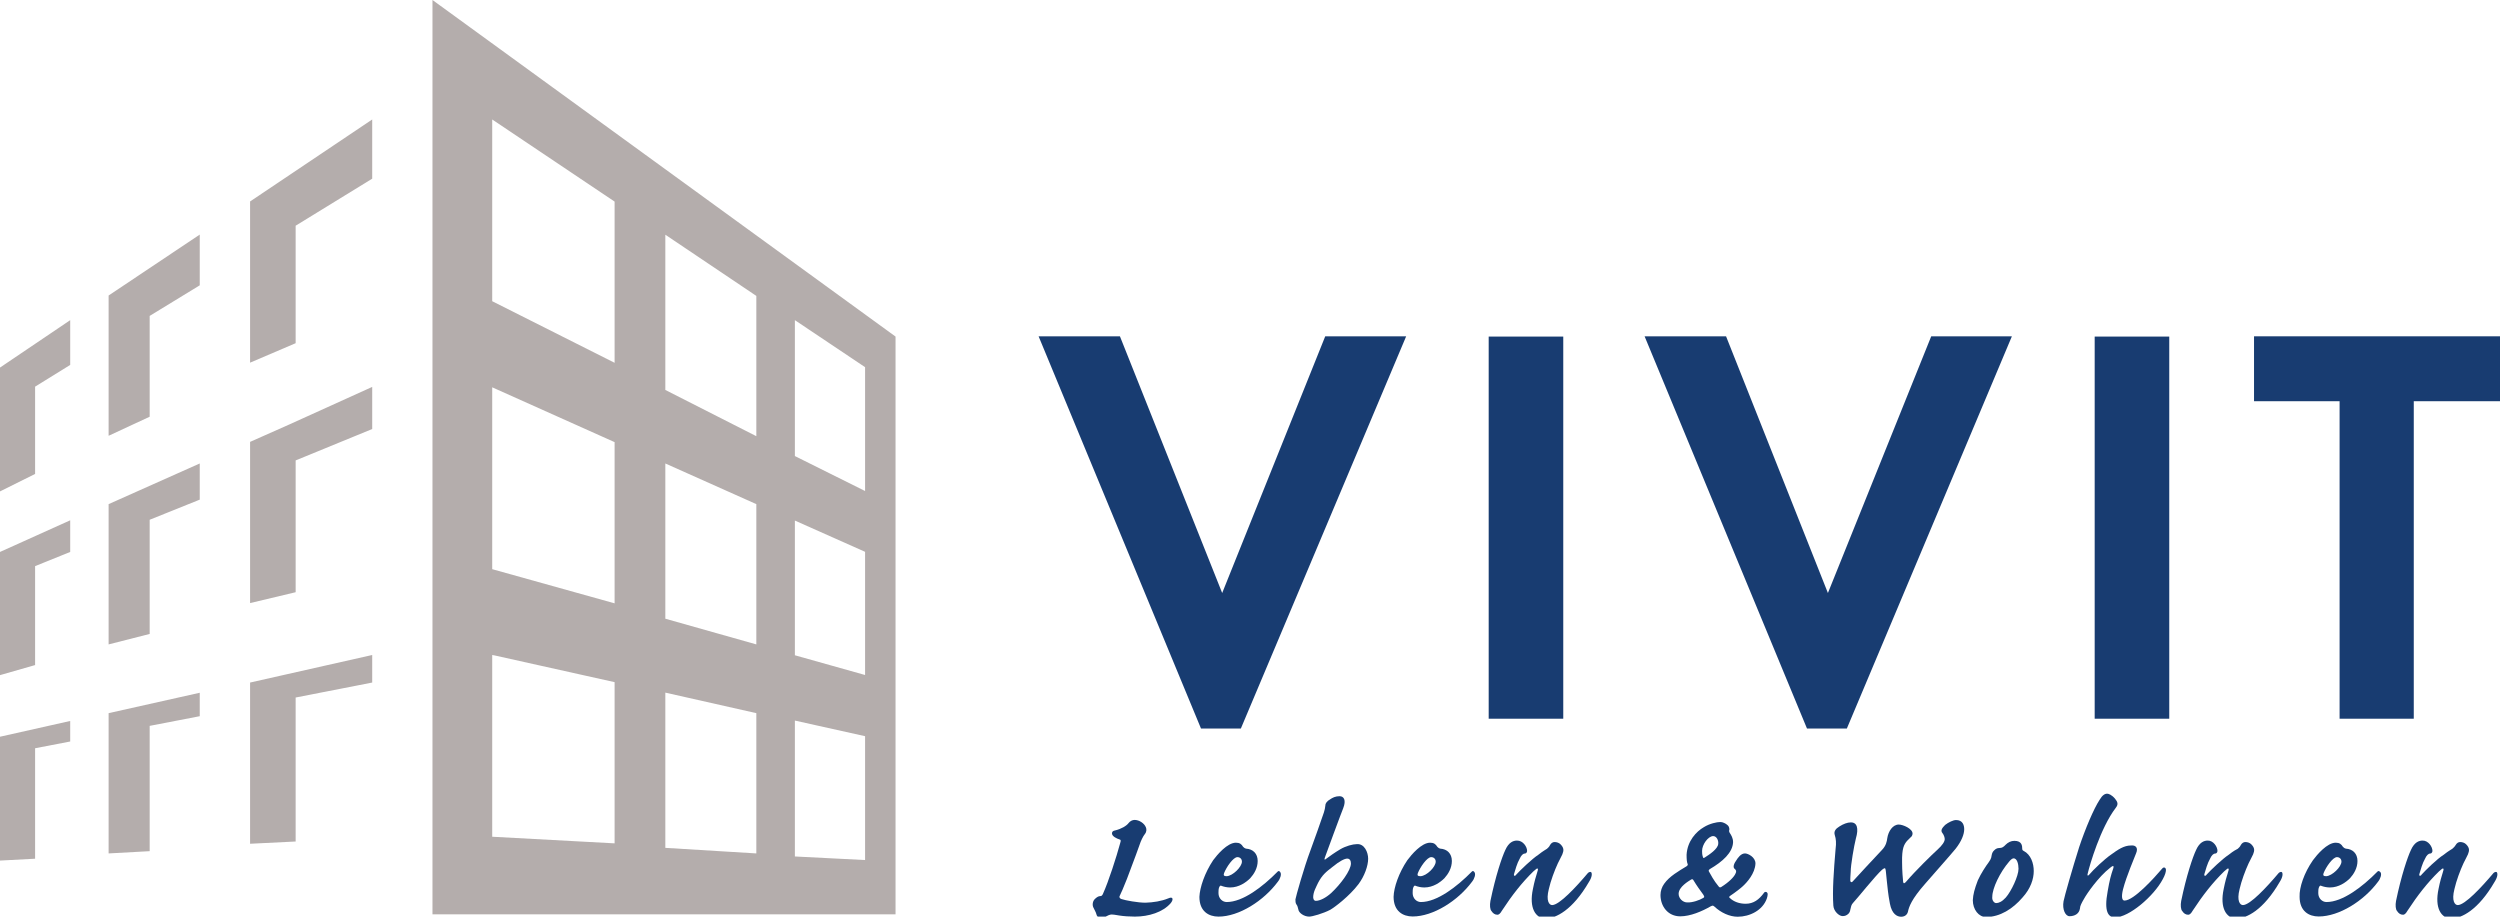
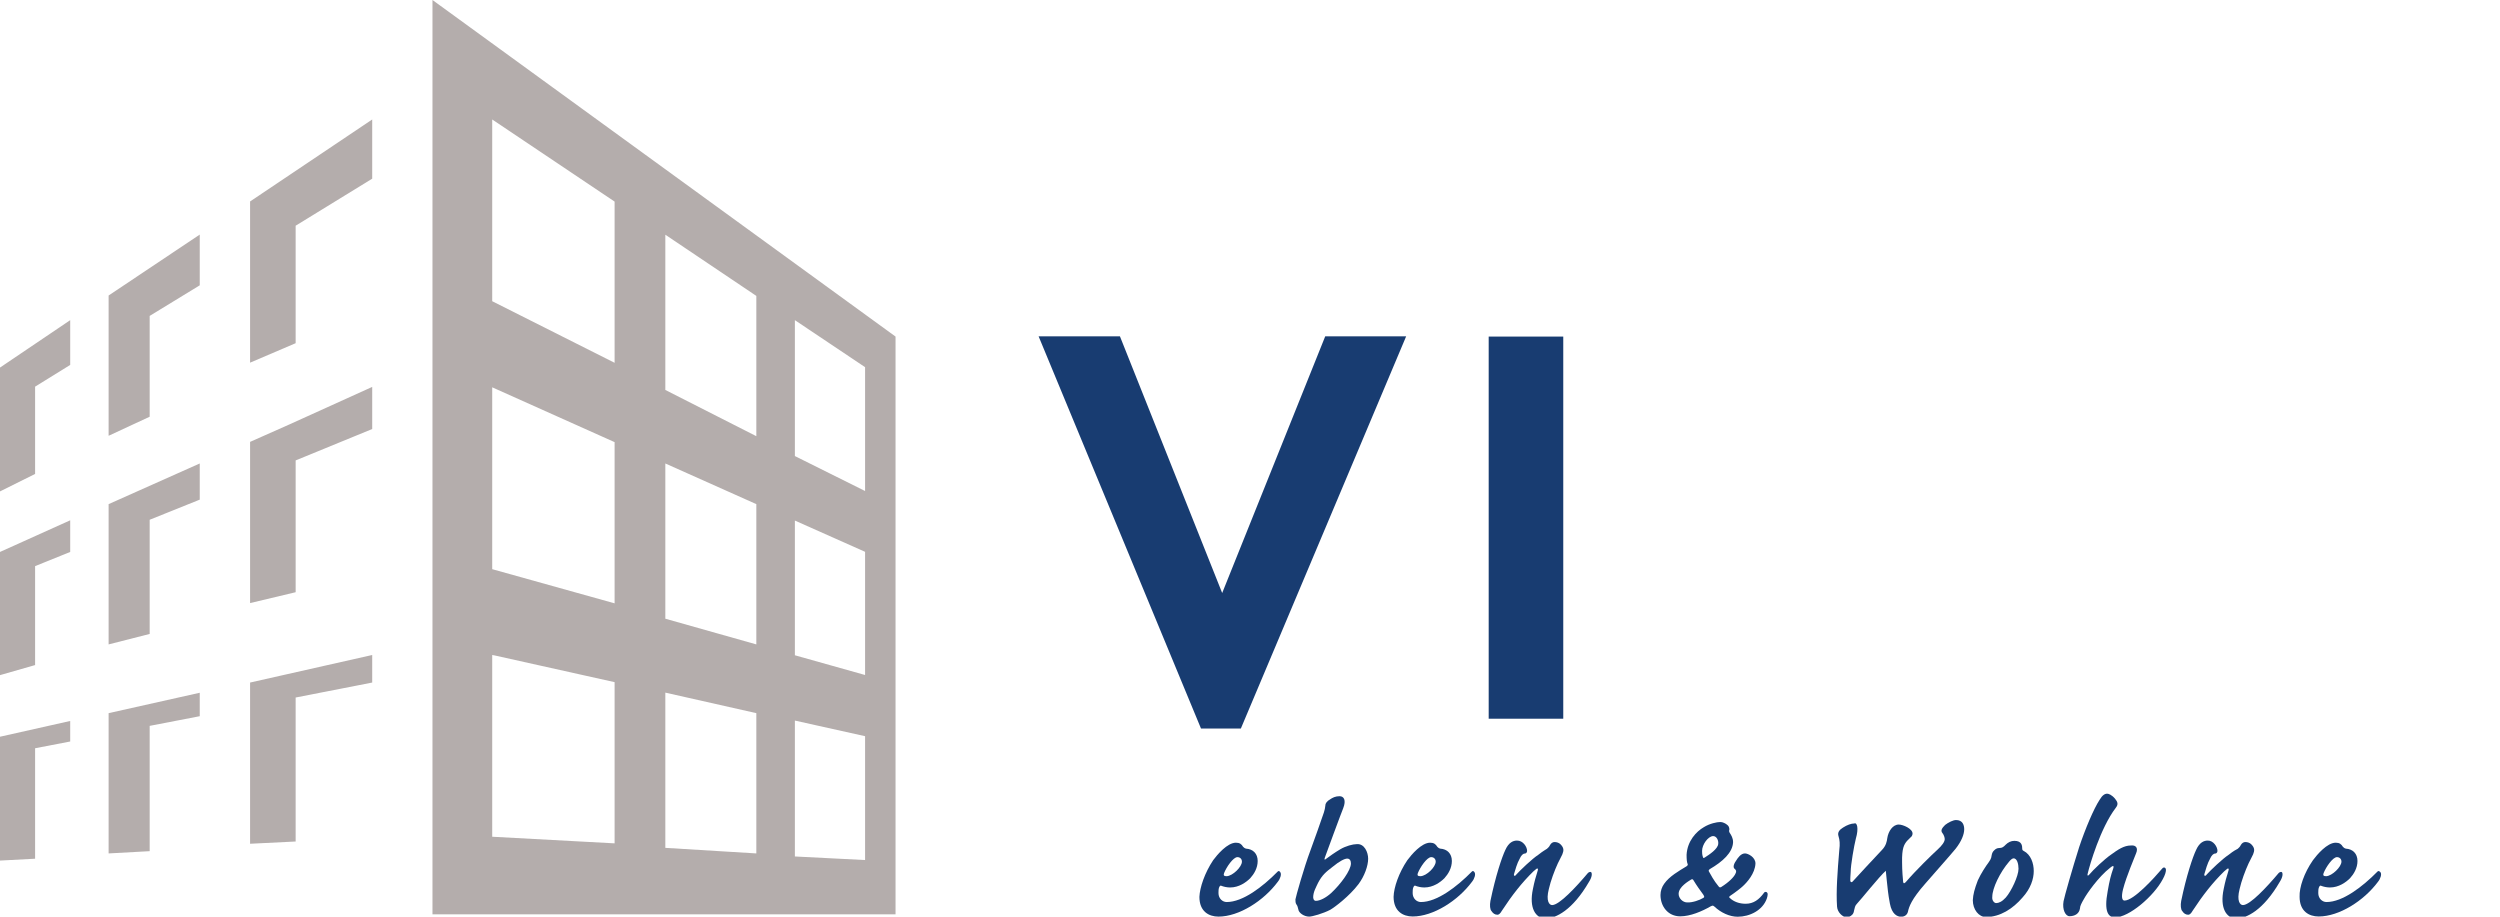
<svg xmlns="http://www.w3.org/2000/svg" version="1.1" id="Ebene_1" x="0px" y="0px" viewBox="0 0 1887.4 692" style="enable-background:new 0 0 1887.4 692;" xml:space="preserve">
  <style type="text/css">
	.st0{fill:#183C71;}
	.st1{fill:#B4ADAC;}
</style>
  <g>
    <polygon class="st0" points="922.7,447.7 1000.5,253.9 1061.6,253.9 936.8,550 906.7,550 784.1,253.9 845.5,253.9  " />
    <rect x="1123.9" y="254.1" class="st0" width="56.3" height="288.5" />
-     <polygon class="st0" points="1380,447.7 1458,253.9 1518.9,253.9 1394.3,550 1364.2,550 1241.6,253.9 1303.1,253.9  " />
-     <rect x="1581.4" y="254.1" class="st0" width="56.3" height="288.5" />
-     <polygon class="st0" points="1701.7,253.9 1701.7,302.9 1766.3,302.9 1766.3,542.6 1822.3,542.6 1822.3,302.9 1887.4,302.9    1887.4,253.9  " />
    <path class="st1" d="M0,556.2v93.5l26.5-1.4v-83.4l26.5-5.1v-15.5L0,556.2z M82,538.4v105.9l31-1.7V548l37.8-7.3v-17.7L82,538.4z    M188.8,515.3V637l34.4-1.7V526.6l57.8-11.3v-20.8L188.8,515.3z M0,416.7v93l26.5-7.6v-74.7L53,416.7v-23.9L0,416.7z M82,380.6   v105.9l31-7.9v-86.2l37.8-15.2v-27.3L82,380.6z M218.1,320.6l-29.3,13v121.7l34.4-8.2v-99.5l57.8-23.7v-31.8L218.1,320.6z M0,277.5   v93.5l26.5-13.2v-65.9L53,275.5v-33.8L0,277.5z M82,223.1v105.9l31-14.4v-76.1l37.8-23.1v-38.3L82,223.1z M188.8,152.1v121.7   l34.4-14.7v-88.7l57.8-35.5V90.2L188.8,152.1z M600.1,646.6V544l53,11.8v93.5L600.1,646.6z M502.3,640.1V522.9l68.7,15.5v105.9   L502.3,640.1z M371.6,631.7V494.5l1.7,0.3l0,0L464,515v121.7L371.6,631.7z M600.1,494.7V393l26.5,11.8l26.5,11.8v93L600.1,494.7z    M502.3,467.1V349.9l68.7,30.7v105.9L502.3,467.1z M371.6,429.7V292.4l92.4,41.4v121.7L371.6,429.7z M600.1,344.3V241.7l53,35.5   v93.5L600.1,344.3z M502.3,294.4V177.2l68.7,46.2v105.9L502.3,294.4z M371.6,227.4V90.2l92.4,62v121.7L371.6,227.4z M326.5,0v690.3   h349.6V254.1L326.5,0z" />
    <g>
-       <path class="st0" d="M882.1,678.2c3.7-1.7,3.9,1.1,1.7,3.7c-5.9,6.8-16.6,10.1-27,10.1c-3.9,0-8.5-0.3-11.6-0.8    c-3.4-0.6-5.1-0.8-5.9-0.8c-1.4,0-3.1,0.8-5.4,2c-2,1.1-5.6,0.8-6.2-2.3c-0.3-1.4-1.4-3.1-2.3-5.1c-0.8-1.7-0.6-4.5,1.1-6.2    c1.4-1.4,2.8-2.3,4.2-2.3c0.8,0,1.4-0.3,2-1.7c4.2-9.3,10.1-27.6,13-38.3c0.6-2,0.6-2.5-0.6-2.8c-2-0.6-5.6-2.3-5.6-4.5    c0-1.4,0.8-2,2.5-2.3c4.5-1.1,8.5-3.4,10.1-5.6c1.1-1.4,2.8-2.3,4.5-2.3c3.4,0,7.3,2.5,8.5,5.6c0.6,1.4,0.6,3.4-0.8,5.1    c-1.4,1.7-3.1,5.4-3.9,7.9c-1.1,3.1-3.4,9.6-9.6,25.9c-2.8,7-4.5,11-5.4,12.7c-0.6,0.8-0.3,2,1.1,2.5c3.1,1.1,12.7,2.8,18.3,2.8    C870.6,681.3,876.8,680.4,882.1,678.2" />
      <path class="st0" d="M937.6,650.5c0-2-1.4-3.4-3.4-3.4c-3.1,0-8.2,7.3-10.1,12.1c-0.6,1.7,0,2.3,2,2.3    C930.6,661.3,937.6,654.5,937.6,650.5 M915.9,649.4c3.1-4.2,10.7-13.2,17.2-13.2c2.8,0,4.2,1.1,5.4,3.1c0.6,0.6,1.1,1.1,2.3,1.4    c5.1,0.3,8.7,3.7,8.7,9.3c0,5.4-2.8,9.9-5.6,13c-3.1,3.1-8.5,7-15.2,7c-2.5,0-4.8-0.6-6.2-1.1c-1.1-0.6-1.4-0.3-2,0.8    c-0.6,1.4-0.6,2.8-0.6,4.5c0,4.2,3.1,6.8,6.2,6.8c12.1,0,27-11.3,38.6-23.1c0.6-0.6,1.4-0.3,2,0.8c0.8,1.4,0,4.5-2,7    C954,680.1,935.4,692,919.9,692c-7.3,0-14.4-3.9-14.4-14.9C905.8,670,909.5,659,915.9,649.4" />
      <path class="st0" d="M993.4,680.1c3.1,0,7.6-2.3,11.6-5.9c7.3-6.8,14.9-17.2,14.9-22.3c0-2-0.8-3.7-2.8-3.7c-2,0-5.9,2-11,6.2    c-5.1,3.9-7.9,6.2-11,12.1c-1.4,3.1-3.7,6.8-3.7,11C991.5,679.6,992.6,680.1,993.4,680.1 M1032.9,648.3c0,5.4-2.8,13.2-7.3,19.2    c-6.8,9-18,17.5-21.4,19.4c-5.4,2.8-13.5,5.1-15.8,5.1c-3.9,0-7.9-2.8-8.2-5.4c-0.3-1.1-0.6-2.8-1.4-3.7c-0.8-1.1-0.8-2.5-0.8-3.9    c0.3-2,6.5-24.2,11.3-36.9c3.9-10.7,7.9-22,8.5-23.9c1.1-3.1,2.5-6.5,2.8-10.1c0-1.7,1.4-3.4,3.4-4.5c2-1.4,4.2-2.5,7.3-2.5    c3.4,0,5.1,3.1,2.8,9c-1.4,3.7-3.1,7.9-7.3,19.4c-2.8,7.6-6.2,16.9-6.5,17.7c-0.6,1.7-0.6,2.5,1.4,0.8c1.4-1.1,6.2-4.5,10.1-6.8    c4.2-2.5,9.6-3.9,12.4-3.9C1030.1,636.7,1032.9,643.5,1032.9,648.3" />
      <path class="st0" d="M1083.9,650.5c0-2-1.4-3.4-3.4-3.4c-3.1,0-8.2,7.3-10.1,12.1c-0.6,1.7,0,2.3,2,2.3    C1077.1,661.3,1083.9,654.5,1083.9,650.5 M1062.5,649.4c3.1-4.2,10.7-13.2,17.2-13.2c2.8,0,4.2,1.1,5.4,3.1    c0.6,0.6,1.1,1.1,2.3,1.4c5.1,0.3,8.7,3.7,8.7,9.3c0,5.4-2.8,9.9-5.6,13c-3.1,3.1-8.5,7-15.2,7c-2.5,0-4.8-0.6-6.2-1.1    c-1.1-0.6-1.4-0.3-2,0.8c-0.6,1.4-0.6,2.8-0.6,4.5c0,4.2,3.1,6.8,6.2,6.8c12.1,0,27-11.3,38.6-23.1c0.6-0.6,1.4-0.3,2,0.8    c0.8,1.4,0,4.5-2,7c-10.7,14.4-29.3,26.2-44.8,26.2c-7.3,0-14.4-3.9-14.4-14.9C1052.3,670,1056,659,1062.5,649.4" />
      <path class="st0" d="M1152.9,642.4c0,1.1-0.8,2-1.7,2c-1.4,0-2.8,1.4-3.9,3.9c-2,3.4-3.4,8.7-4.2,11.3c-0.6,1.7,0.6,2.3,1.7,0.6    c2.8-3.1,11.8-11.8,16.6-14.9c3.9-3.1,5.4-3.7,6.5-4.5c0.6-0.6,1.7-1.4,2.3-2.8c0.8-1.4,2-2.3,3.4-2.3c1.7,0,3.4,0.6,4.5,1.7    c2.8,2.8,2.5,4.8,1.4,7.6c-0.6,1.4-2,3.9-3.4,6.8c-2.5,5.4-5.4,13.2-6.8,19.4c-2.3,9,0.3,12.1,2.5,12.1c5.4,0,18-13.5,27-24.2    c0.8-0.8,2-1.1,2.5-0.6c0.8,1.1,0.6,3.7-1.7,7.3c-12.4,21.4-25.1,27.6-32.7,27.6c-7.6,0-12.7-7.9-9.6-22.3    c1.1-5.6,2.3-9.6,3.1-12.1c0.6-1.7,0.8-2.8,0.6-3.1c-0.6-0.6-1.1,0-3.4,2c-8.7,8.5-16.1,18-23.7,29.6c-1.4,2.5-2.5,3.1-3.4,3.1    c-2,0-3.4-1.1-4.5-2.8c-1.1-1.1-1.4-4.5-0.8-7.6c3.9-18.9,8.7-33.2,11.3-38.6c2.5-5.6,5.9-7,8.7-7    C1149.8,634.5,1152.9,639.3,1152.9,642.4" />
      <path class="st0" d="M1285,642.4c0,1.1,0,2.8,0.6,4.5c0.3,1.1,0.6,1.1,1.7,0.3c3.1-2,9.6-6.2,9.9-10.1c0.3-2.5-1.1-5.9-3.9-5.9    C1289.5,631.4,1285,637.6,1285,642.4 M1285.9,677.9c1.1-0.6,0.8-1.1,0-2.5c-2.5-3.4-5.1-7-7.3-10.7c-0.6-1.1-1.1-1.1-2-0.6    c-1.7,1.1-9.3,5.4-9.3,10.7c0,3.4,3.1,6.5,6.5,6.5C1277.7,681.5,1283.1,679.6,1285.9,677.9 M1304.5,623.2c0.8,0.8,1.1,2,1.1,3.1    c-0.3,0.6-0.3,1.7,0.3,2.5c1.1,1.7,2.5,3.9,2.5,7c-0.3,7.9-7.9,14.7-17.5,20.3c-0.8,0.6-1.1,1.1-0.8,1.7c1.1,2,3.9,7.3,7.3,11.3    c0.6,0.8,1.1,1.1,2,0.6c6.2-3.9,9.6-7.6,10.7-9.9c1.1-2,0.6-2.8-0.3-3.7c-1.4-0.8-1.4-3.1,0.8-6.2c1.4-2.3,3.7-5.6,6.8-5.6    c2.3,0,7.9,2.8,7.9,7.6c-0.3,7.6-6.5,14.4-9.6,17.2c-1.1,1.1-5.4,4.5-9.6,7.3c-0.8,0.6-0.8,1.1-0.3,1.4c3.1,3.1,7.6,4.5,12.1,4.5    c5.9,0,10.1-3.1,13.8-8.2c0.8-1.4,3.1-0.8,2.8,1.4c0,0.8-0.3,1.7-0.6,2.8c-3.1,9-13,13.8-22,13.8c-6.2,0-12.7-3.1-17.5-7.6    c-1.1-0.8-1.1-1.1-2.8-0.3c-6.8,3.9-15.5,7.6-23.1,7.6c-9.3,0-14.9-7.6-14.9-16.1c0-3.1,1.1-6.2,2.8-8.5c3.9-5.6,11-9.6,16.9-13.2    c0.8-0.6,1.1-1.1,0.8-1.7c-0.6-1.4-0.8-3.4-0.8-7c0.6-10.4,7.3-17.5,13-20.8c4.5-2.8,9.9-3.9,12.4-3.9    C1301.7,620.7,1303.6,622.4,1304.5,623.2" />
-       <path class="st0" d="M1401.1,633.1c-1.4,5.6-3.9,20-3.9,25.1c-0.3,3.1-0.3,5.9-0.3,6.8c0.3,1.4,1.1,1.1,1.7,0.6    c1.1-1.4,18.3-19.7,22-23.7c3.4-3.4,3.9-6.8,4.2-9c0.8-5.4,4.2-10.4,8.7-10.4c3.1,0,10.4,3.1,10.4,6.8c0,1.1-0.6,2.3-1.4,2.8    c-0.6,0.6-1.7,1.7-2.8,2.8c-2.3,2.8-3.9,5.6-3.7,16.1c0,6.5,0.6,12.7,0.8,14.9c0.3,1.4,1.1,1.1,2.3-0.3c7-8.2,19.7-20.6,23.7-24.2    c3.4-3.1,5.4-5.9,5.4-7.9c0-1.1-0.6-3.1-1.7-4.5c-1.7-2-0.3-3.9,2-6.2c2.5-2,6.2-3.7,8.2-3.7c5.1,0,6.2,3.9,6.2,7    c0,3.7-2,9-6.5,14.7c-5.4,6.5-13,14.9-22.8,26.2c-10.7,12.1-12.4,17.7-13.2,21.4c-0.6,2.3-2.5,3.7-5.1,3.7c-3.1,0-7-2-8.5-9.9    s-1.7-11.8-2.3-16.9c-0.3-3.1-0.6-5.9-0.8-7.9c-0.3-2.5-0.8-2.3-2.8-0.8c-4.8,4.2-19.4,22.5-21.7,24.8c-1.7,1.7-1.7,3.1-2.3,5.4    c-0.3,2.5-2,3.9-3.7,4.5c-0.8,0.3-1.4,0.3-2.3,0.3c-2.3,0-6.5-3.4-6.8-7.9c-0.8-11.3,0.3-26.2,1.7-42.8c0.6-4.5,0.3-7.6-0.6-10.4    s0.6-4.8,3.4-6.5c3.1-2,6.2-3.1,8.5-3.1C1402,620.7,1403.4,625.2,1401.1,633.1" />
+       <path class="st0" d="M1401.1,633.1c-1.4,5.6-3.9,20-3.9,25.1c-0.3,3.1-0.3,5.9-0.3,6.8c0.3,1.4,1.1,1.1,1.7,0.6    c1.1-1.4,18.3-19.7,22-23.7c3.4-3.4,3.9-6.8,4.2-9c0.8-5.4,4.2-10.4,8.7-10.4c3.1,0,10.4,3.1,10.4,6.8c0,1.1-0.6,2.3-1.4,2.8    c-0.6,0.6-1.7,1.7-2.8,2.8c-2.3,2.8-3.9,5.6-3.7,16.1c0,6.5,0.6,12.7,0.8,14.9c0.3,1.4,1.1,1.1,2.3-0.3c7-8.2,19.7-20.6,23.7-24.2    c3.4-3.1,5.4-5.9,5.4-7.9c0-1.1-0.6-3.1-1.7-4.5c-1.7-2-0.3-3.9,2-6.2c2.5-2,6.2-3.7,8.2-3.7c5.1,0,6.2,3.9,6.2,7    c0,3.7-2,9-6.5,14.7c-5.4,6.5-13,14.9-22.8,26.2c-10.7,12.1-12.4,17.7-13.2,21.4c-0.6,2.3-2.5,3.7-5.1,3.7c-3.1,0-7-2-8.5-9.9    s-1.7-11.8-2.3-16.9c-0.3-3.1-0.6-5.9-0.8-7.9c-4.8,4.2-19.4,22.5-21.7,24.8c-1.7,1.7-1.7,3.1-2.3,5.4    c-0.3,2.5-2,3.9-3.7,4.5c-0.8,0.3-1.4,0.3-2.3,0.3c-2.3,0-6.5-3.4-6.8-7.9c-0.8-11.3,0.3-26.2,1.7-42.8c0.6-4.5,0.3-7.6-0.6-10.4    s0.6-4.8,3.4-6.5c3.1-2,6.2-3.1,8.5-3.1C1402,620.7,1403.4,625.2,1401.1,633.1" />
      <path class="st0" d="M1507,681.8c2,0,4.5-1.1,7.3-4.2c4.2-4.8,9.6-16.3,9.6-21.7c0-3.7-1.1-7.9-3.7-7.9c-1.1,0-2.5,1.4-3.4,2.5    c-6.8,7.9-12.7,20-12.7,26.5C1503.7,679.8,1505.6,681.8,1507,681.8 M1493.2,664.6c2.3-5.1,6.2-11,7.9-13.2    c1.1-1.7,2.3-3.1,2.5-5.6c0.3-1.7,0.8-2.8,2-3.9c1.1-1.1,2.3-1.7,3.9-1.7c2,0,3.1-0.8,4.5-2.3c2-2,4.2-3.1,6.8-3.1    c5.6,0,5.9,3.7,5.9,5.9c0,0.8,0.3,1.4,1.1,1.7c5.4,2.8,7.6,9.3,7.6,15.2c0,5.9-2.3,13.2-8.5,20c-7.3,8.5-16.9,14.7-27.6,14.7    c-5.4,0-9.9-5.6-9.9-12.7C1489.6,675.3,1490.7,671.1,1493.2,664.6" />
      <path class="st0" d="M1612.7,644.1c-1.1,3.1-7.3,17.2-9.9,27.3c-1.4,5.6-0.8,8.5,1.1,8.5c7,0,22.3-16.9,28.5-24.2    c1.1-1.4,2.8-0.8,2.8,1.1c0,1.4-0.6,3.7-2.3,6.8c-6.8,13-25.6,29-36.1,29c-5.1,0-8.5-4.2-5.6-19.7c1.4-8.2,2.5-12.4,4.2-17.2    c0.8-2.5-0.3-2.3-2.3-0.6c-9,7-17.7,19.7-19.7,23.4c-2,3.4-3.1,5.6-3.1,7.3c-0.6,4.2-4.2,5.9-7.9,5.9c-3.1,0-5.6-5.1-4.5-11.3    c0.6-3.4,6.8-25.1,11.8-40.9c4.5-13.5,11-29,15.5-35.8c2-3.4,3.9-4.5,5.6-4.5c1.1,0,3.4,0.8,5.9,3.7c2,2.5,2.8,4.2,0.6,7    c-11.6,15.2-19.7,43.4-21.1,49.3c-0.6,1.7,0,2.5,1.1,1.1c2.8-3.4,11.3-11.6,16.6-15.2c5.1-3.7,9.6-6.8,14.9-6.8    C1612.4,637.9,1614.4,640.1,1612.7,644.1" />
      <path class="st0" d="M1674.1,642.4c0,1.1-0.8,2-1.7,2c-1.4,0-2.8,1.4-3.9,3.9c-2,3.4-3.4,8.7-4.2,11.3c-0.6,1.7,0.6,2.3,1.7,0.6    c2.8-3.1,11.8-11.8,16.6-14.9c3.9-3.1,5.4-3.7,6.8-4.5c0.6-0.6,1.7-1.4,2.3-2.8c0.8-1.4,2-2.3,3.4-2.3c1.7,0,3.4,0.6,4.5,1.7    c2.8,2.8,2.5,4.8,1.4,7.6c-0.6,1.4-2,3.9-3.4,6.8c-2.5,5.4-5.4,13.2-6.8,19.4c-2.3,9,0.3,12.1,2.5,12.1c5.4,0,18-13.5,27-24.2    c0.8-0.8,2-1.1,2.5-0.6c0.8,1.1,0.6,3.7-1.7,7.3c-12.4,21.4-25.1,27.6-32.7,27.6c-7.6,0-12.7-7.9-9.6-22.3    c1.1-5.6,2.3-9.6,3.1-12.1c0.6-1.7,0.8-2.8,0.6-3.1c-0.6-0.6-1.1,0-3.4,2c-8.7,8.5-16.1,18-23.7,29.6c-1.4,2.5-2.5,3.1-3.4,3.1    c-2,0-3.4-1.1-4.5-2.8c-1.1-1.1-1.4-4.5-0.8-7.6c3.9-18.9,8.7-33.2,11.3-38.6c2.5-5.6,5.9-7,8.7-7    C1671,634.5,1674.1,639.3,1674.1,642.4" />
      <path class="st0" d="M1767.7,650.5c0-2-1.4-3.4-3.4-3.4c-3.1,0-8.2,7.3-10.1,12.1c-0.6,1.7,0,2.3,2,2.3    C1760.6,661.3,1767.7,654.5,1767.7,650.5 M1746.2,649.4c3.1-4.2,10.7-13.2,17.2-13.2c2.8,0,4.2,1.1,5.4,3.1    c0.6,0.6,1.1,1.1,2.3,1.4c5.1,0.3,8.7,3.7,8.7,9.3c0,5.4-2.8,9.9-5.6,13c-3.1,3.1-8.5,7-15.2,7c-2.5,0-4.8-0.6-6.2-1.1    c-1.1-0.6-1.4-0.3-2,0.8c-0.6,1.4-0.6,2.8-0.6,4.5c0,4.2,3.1,6.8,6.2,6.8c12.1,0,27-11.3,38.6-23.1c0.6-0.6,1.4-0.3,2.3,0.8    c0.8,1.4,0,4.5-2,7c-10.7,14.4-29.3,26.2-44.8,26.2c-7.3,0-14.4-3.9-14.4-14.9C1735.8,670,1739.5,659,1746.2,649.4" />
-       <path class="st0" d="M1836.4,642.4c0,1.1-0.8,2-1.7,2c-1.4,0-2.8,1.4-3.9,3.9c-2,3.4-3.4,8.7-4.2,11.3c-0.6,1.7,0.6,2.3,1.7,0.6    c2.8-3.1,11.6-11.8,16.6-14.9c3.9-3.1,5.4-3.7,6.5-4.5c0.6-0.6,1.7-1.4,2.5-2.8c0.8-1.4,2-2.3,3.4-2.3c1.7,0,3.4,0.6,4.5,1.7    c2.8,2.8,2.5,4.8,1.4,7.6c-0.6,1.4-2,3.9-3.4,6.8c-2.5,5.4-5.4,13.2-6.8,19.4c-2.3,9,0.3,12.1,2.5,12.1c5.4,0,18-13.5,27-24.2    c0.8-0.8,2-1.1,2.5-0.6c0.8,1.1,0.6,3.7-1.7,7.3c-12.4,21.4-25.1,27.6-32.7,27.6c-7.6,0-12.7-7.9-9.6-22.3    c1.1-5.6,2.3-9.6,3.1-12.1c0.6-1.7,0.8-2.8,0.6-3.1c-0.6-0.6-1.1,0-3.4,2c-8.7,8.5-16.1,18-23.7,29.6c-1.4,2.5-2.5,3.1-3.4,3.1    c-2,0-3.4-1.1-4.5-2.8c-1.1-1.1-1.4-4.5-0.8-7.6c3.9-18.9,8.7-33.2,11.3-38.6c2.5-5.6,5.9-7,8.7-7    C1833.3,634.5,1836.4,639.3,1836.4,642.4" />
    </g>
  </g>
</svg>